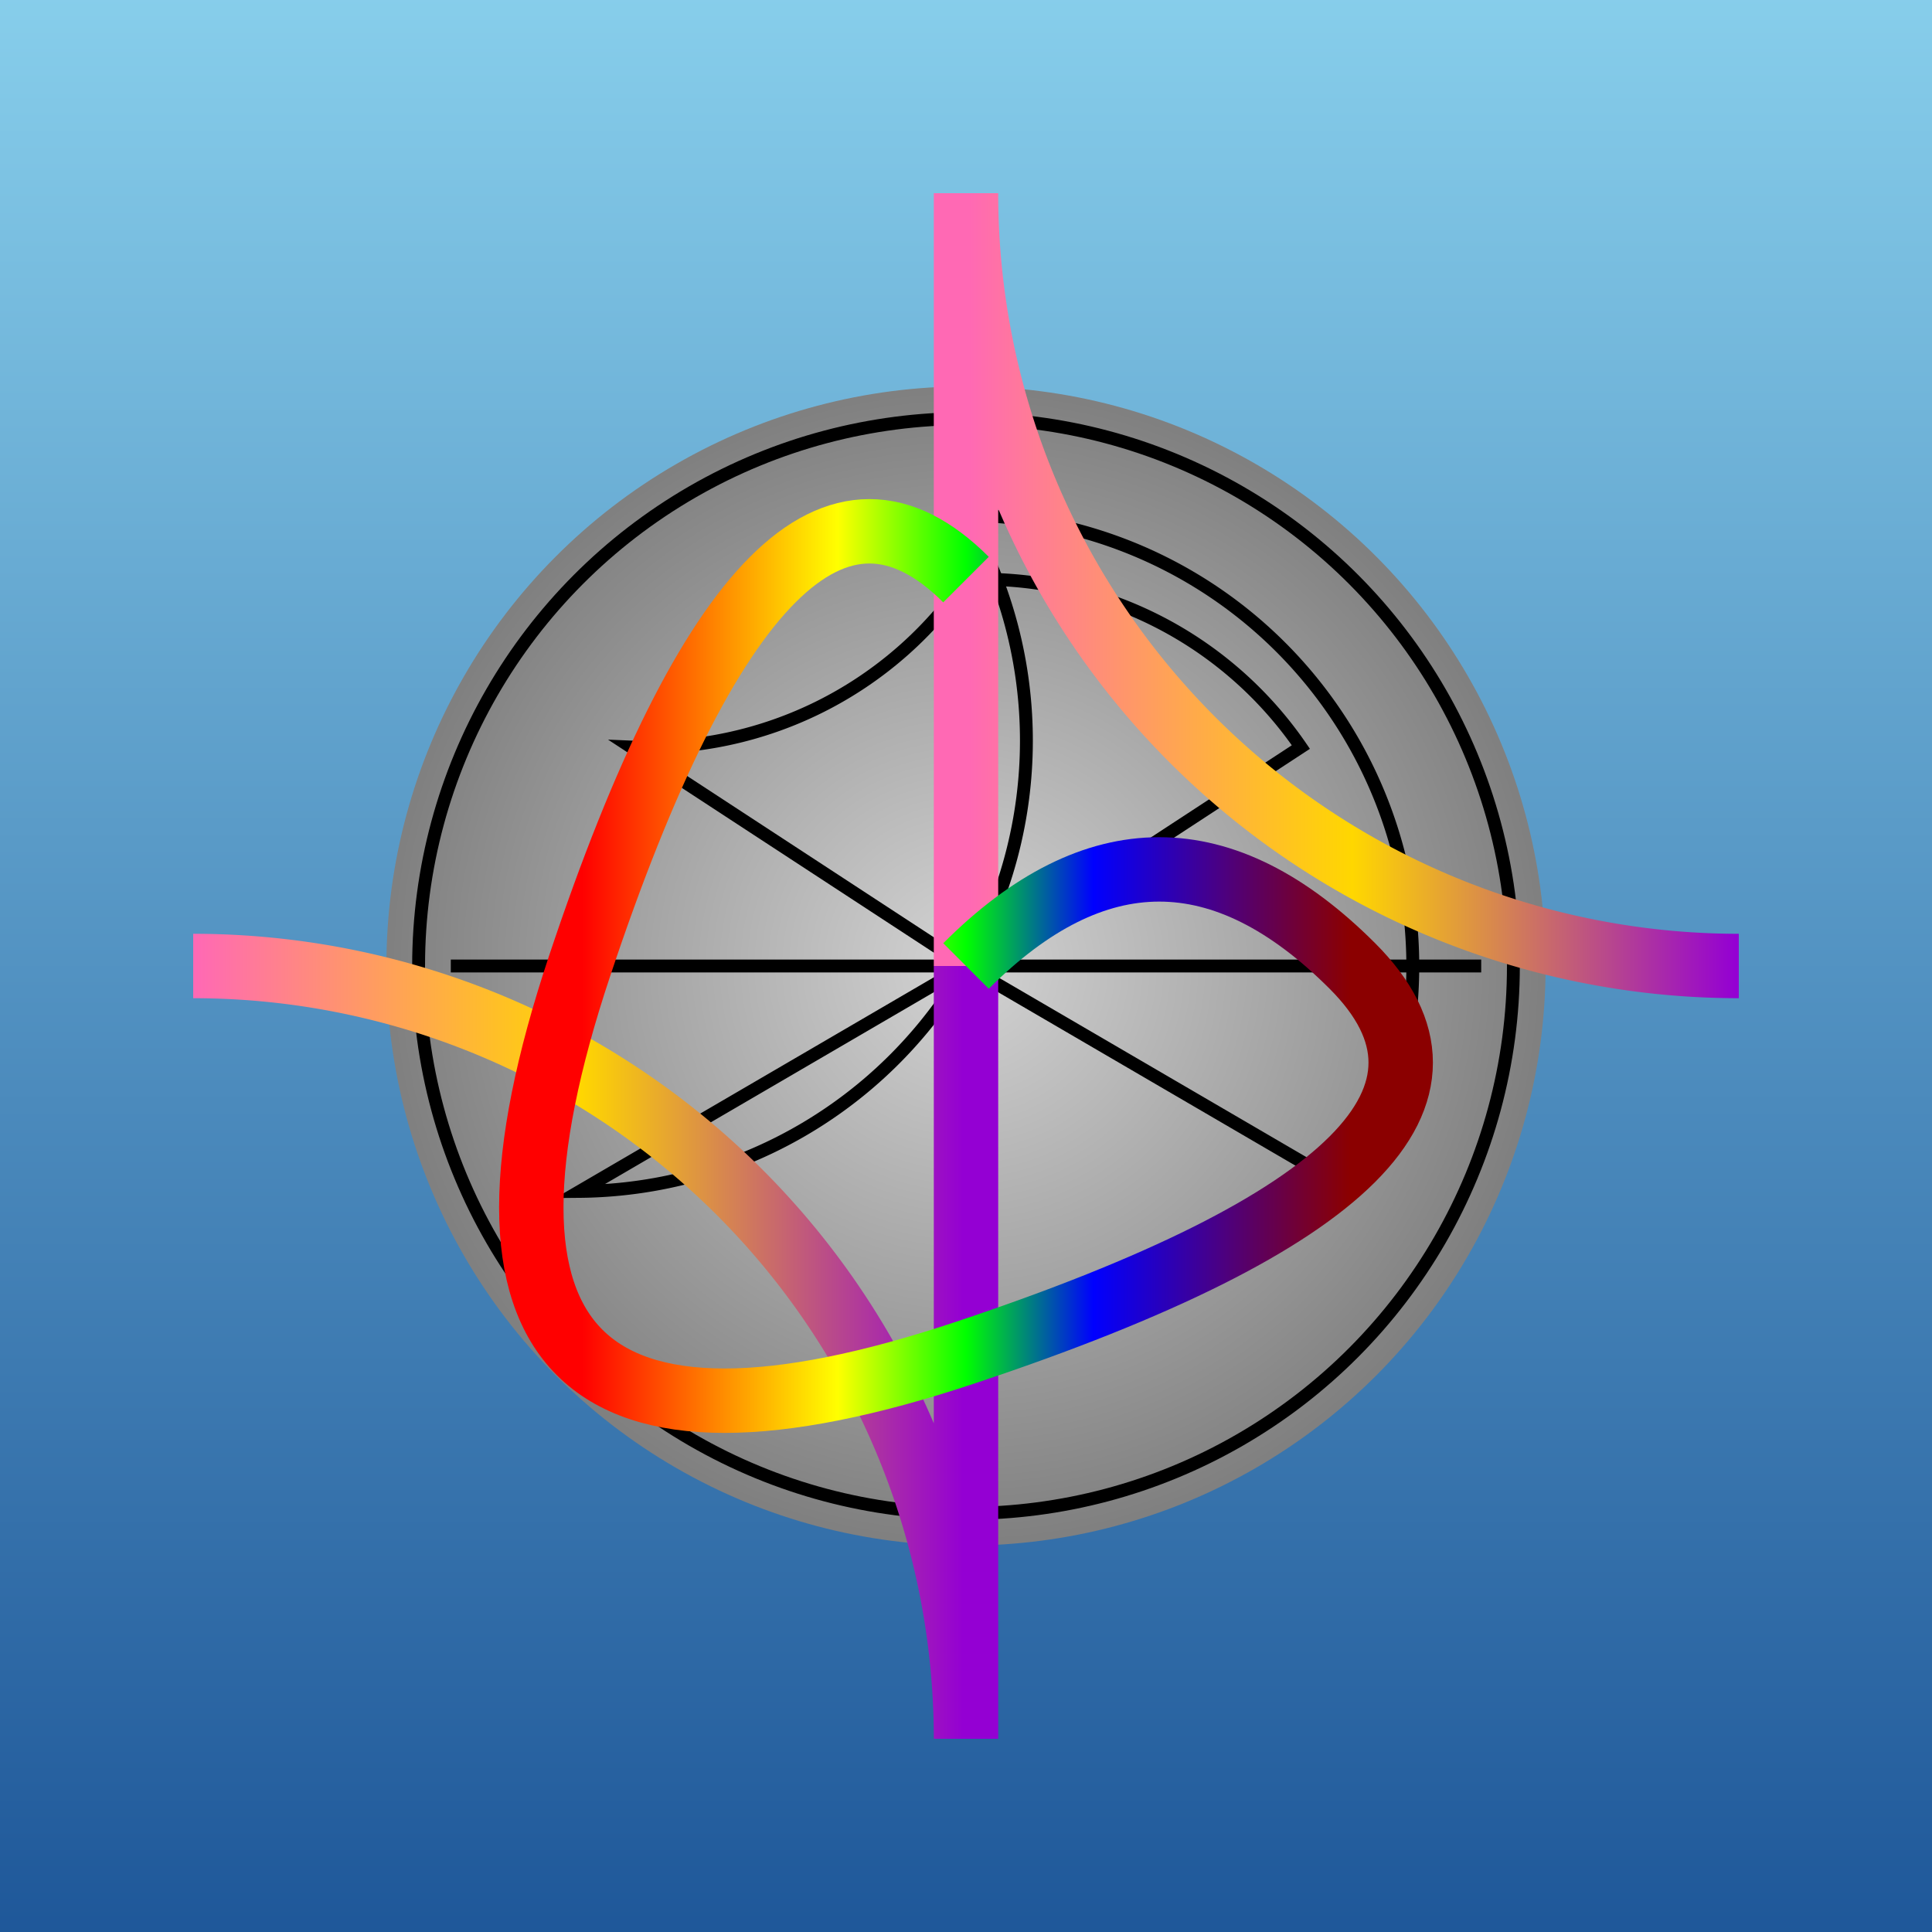
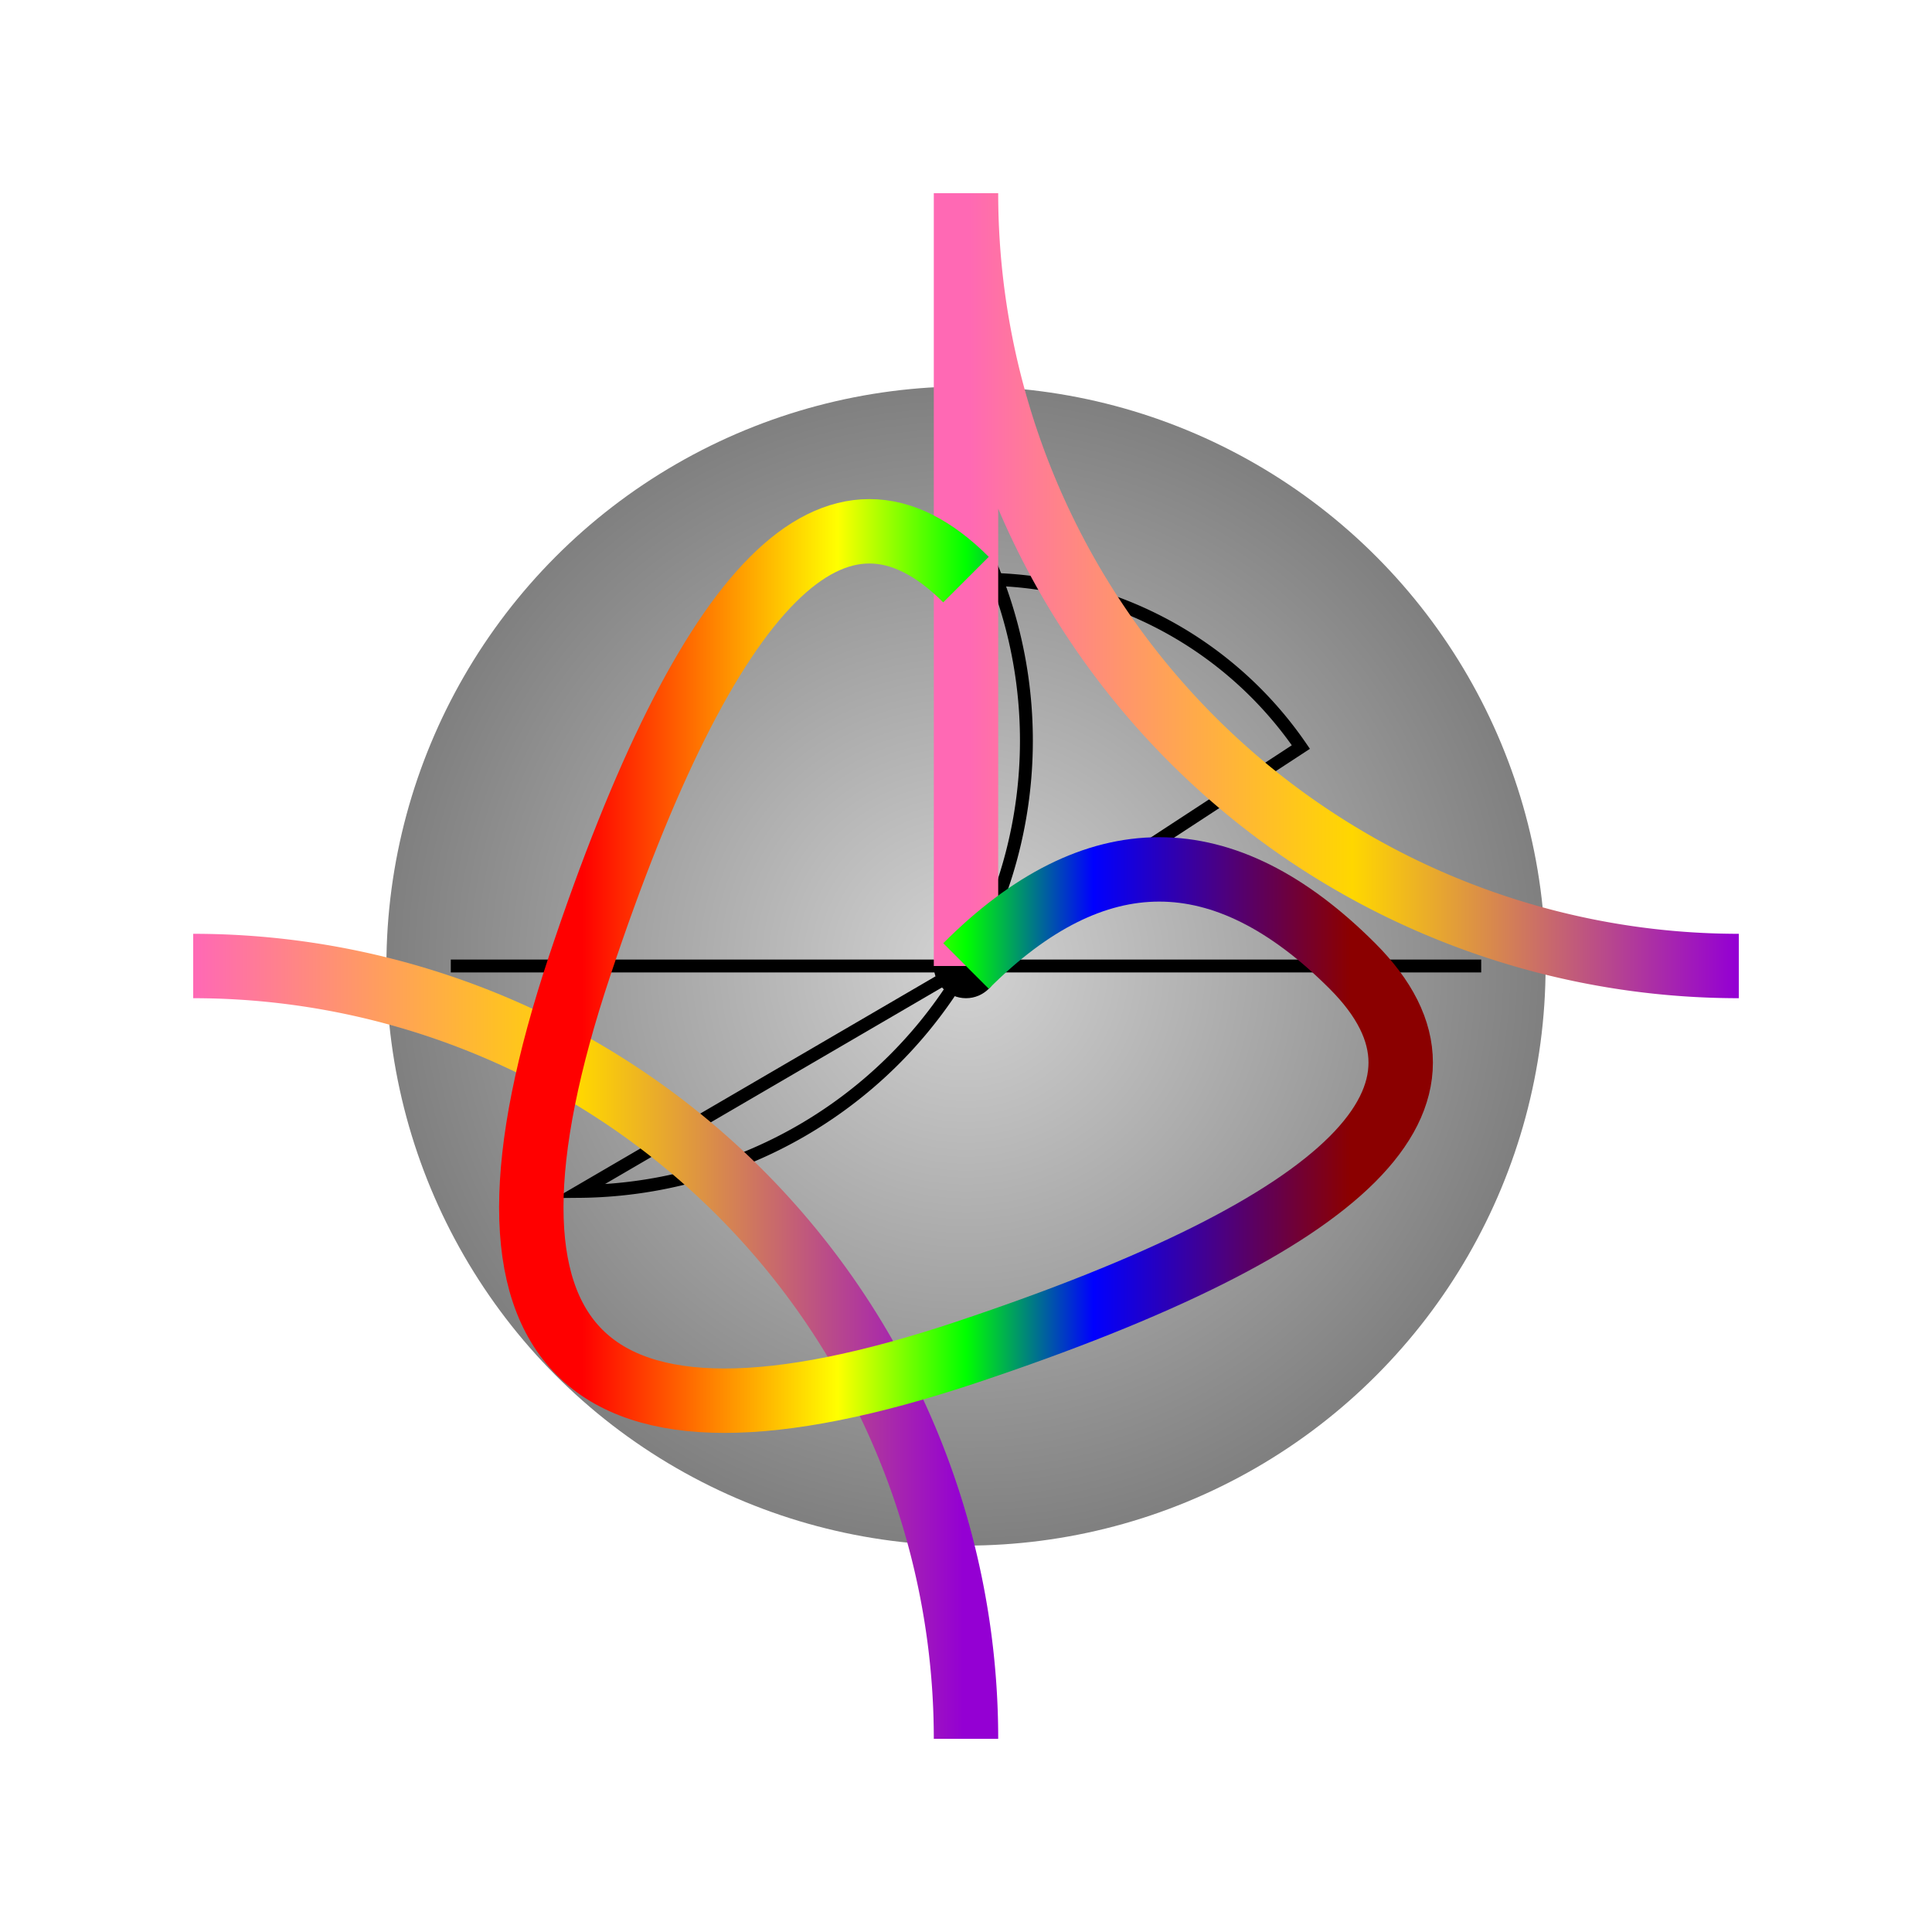
<svg xmlns="http://www.w3.org/2000/svg" viewBox="0 0 300 300">
  <defs>
    <linearGradient id="skyGradient" x1="0" y1="0" x2="0" y2="1">
      <stop offset="0%" style="stop-color: #87CEEB; stop-opacity:1" />
      <stop offset="100%" style="stop-color: #1E5799; stop-opacity:1" />
    </linearGradient>
    <radialGradient id="clockFaceGradient" cx="50%" cy="50%" r="50%">
      <stop offset="0%" style="stop-color:#D3D3D3;stop-opacity:1" />
      <stop offset="100%" style="stop-color:#808080;stop-opacity:1" />
    </radialGradient>
    <linearGradient id="wingsGradient" x1="0" y1="0" x2="1" y2="0">
      <stop offset="0%" style="stop-color: #FF69B4; stop-opacity:1" />
      <stop offset="50%" style="stop-color: #FFD700; stop-opacity:1" />
      <stop offset="100%" style="stop-color: #9400D3; stop-opacity:1" />
    </linearGradient>
    <linearGradient id="rainbowGradient" x1="0" y1="0" x2="1" y2="0">
      <stop offset="0%" style="stop-color: #FF0000; stop-opacity:1" />
      <stop offset="16.6%" style="stop-color: #FF7F00; stop-opacity:1" />
      <stop offset="33.3%" style="stop-color: #FFFF00; stop-opacity:1" />
      <stop offset="50%" style="stop-color: #00FF00; stop-opacity:1" />
      <stop offset="66.6%" style="stop-color: #0000FF; stop-opacity:1" />
      <stop offset="83.3%" style="stop-color: #4B0082; stop-opacity:1" />
      <stop offset="100%" style="stop-color: #8B0000; stop-opacity:1" />
    </linearGradient>
  </defs>
-   <rect width="100%" height="100%" fill="url(#skyGradient)" />
  <g transform="translate(150, 150)">
    <circle cx="0" cy="0" r="90" fill="url(#clockFaceGradient)" />
-     <circle cx="0" cy="0" r="85" stroke="black" stroke-width="2" fill="none" />
    <circle cx="0" cy="0" r="5" fill="black" />
-     <line x1="0" y1="-80" x2="0" y2="80" stroke="black" stroke-width="2" />
    <line x1="-80" y1="0" x2="80" y2="0" stroke="black" stroke-width="2" />
-     <path d="M 0 -70 A 70 70 0 0 1 60 35 L 0 0" stroke="black" stroke-width="2" fill="none" />
    <path d="M 0 -70 A 70 70 0 0 1 -60 35 L 0 0" stroke="black" stroke-width="2" fill="none" />
    <path d="M 0 -60 A 60 60 0 0 1 52 -34 L 0 0" stroke="black" stroke-width="2" fill="none" />
-     <path d="M 0 -60 A 60 60 0 0 1 -52 -34 L 0 0" stroke="black" stroke-width="2" fill="none" />
  </g>
  <g transform="translate(150, 150)">
    <path d="M 120 0 A 120 120 0 0 1 0 -120 L 0 0" stroke="url(#wingsGradient)" stroke-width="10" fill="none" />
-     <path d="M -120 0 A 120 120 0 0 1 0 120 L 0 0" stroke="url(#wingsGradient)" stroke-width="10" fill="none" />
+     <path d="M -120 0 A 120 120 0 0 1 0 120 " stroke="url(#wingsGradient)" stroke-width="10" fill="none" />
  </g>
  <path d="M 150 150 Q 180 120 210 150 T 150 210 T 90 150 T 150 90" stroke="url(#rainbowGradient)" stroke-width="10" fill="none" />
</svg>